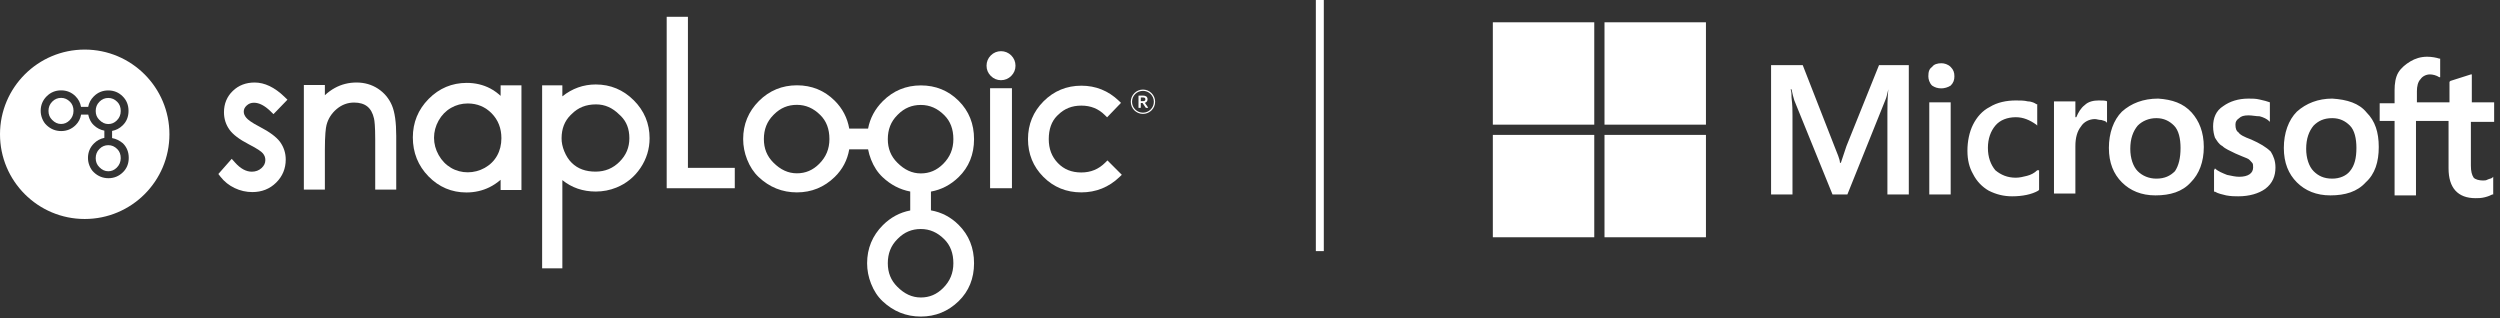
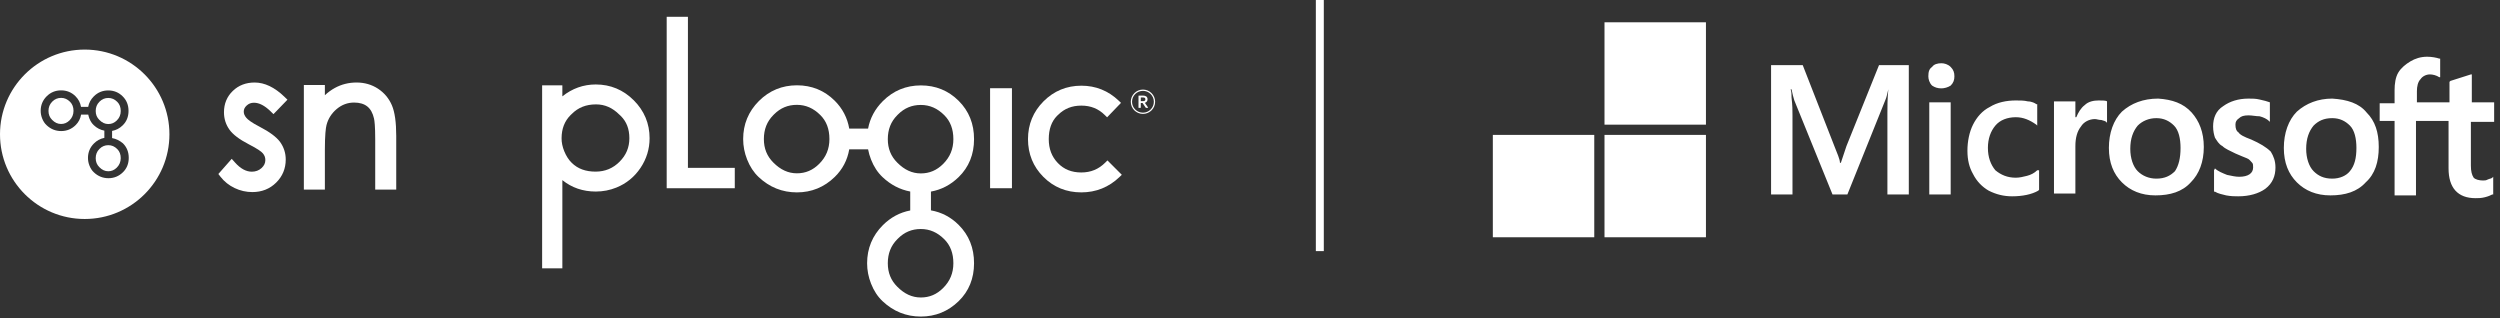
<svg xmlns="http://www.w3.org/2000/svg" width="314" height="40" viewBox="0 0 314 40" fill="none">
  <rect x="0" y="0" width="314" height="40" fill="#333333" stroke="none" />
  <g clip-path="url(#clip0_6_2794)">
    <path d="M14.674 15.126C15.004 14.796 15.164 14.413 15.164 13.941C15.164 13.46 15.021 13.086 14.728 12.793C14.398 12.463 14.033 12.303 13.606 12.303C13.178 12.303 12.813 12.454 12.51 12.757L12.475 12.793C12.172 13.095 12.021 13.478 12.021 13.941C12.021 14.386 12.163 14.752 12.484 15.063C12.822 15.411 13.187 15.58 13.606 15.58C14.024 15.58 14.371 15.428 14.674 15.126Z" fill="white" />
    <path d="M7.675 12.294C7.247 12.294 6.882 12.445 6.58 12.748L6.544 12.784C6.241 13.095 6.09 13.469 6.09 13.932C6.09 14.386 6.241 14.752 6.544 15.054C6.882 15.402 7.256 15.571 7.666 15.571C8.085 15.571 8.432 15.419 8.735 15.117C9.064 14.787 9.224 14.404 9.233 13.932C9.233 13.452 9.091 13.078 8.797 12.784C8.467 12.454 8.102 12.294 7.675 12.294Z" fill="white" />
    <path d="M10.64 6.227C4.764 6.227 0 10.991 0 16.866C0 22.742 4.764 27.505 10.64 27.505C16.517 27.505 21.28 22.742 21.28 16.866C21.28 10.991 16.517 6.227 10.64 6.227ZM15.431 21.643C14.932 22.133 14.318 22.382 13.623 22.382C12.92 22.382 12.305 22.133 11.789 21.643C11.557 21.43 11.37 21.145 11.237 20.806C11.112 20.495 11.05 20.165 11.05 19.836C11.05 19.133 11.299 18.518 11.798 18.02C12.172 17.645 12.608 17.414 13.107 17.316V16.408C12.608 16.319 12.163 16.087 11.78 15.722C11.548 15.508 11.361 15.224 11.228 14.885C11.165 14.725 11.121 14.565 11.085 14.396H10.186C10.097 14.912 9.865 15.357 9.491 15.722C8.993 16.212 8.387 16.461 7.684 16.461C6.98 16.461 6.366 16.212 5.849 15.722C5.618 15.508 5.431 15.224 5.297 14.885C5.172 14.574 5.11 14.244 5.11 13.915C5.11 13.211 5.359 12.597 5.858 12.098C6.357 11.6 6.962 11.35 7.675 11.35C8.387 11.35 8.993 11.6 9.482 12.089C9.856 12.463 10.088 12.909 10.177 13.425H11.076C11.165 12.926 11.406 12.481 11.78 12.107C12.279 11.609 12.884 11.359 13.597 11.359C14.309 11.359 14.915 11.609 15.404 12.098C15.903 12.588 16.143 13.202 16.143 13.932C16.143 14.663 15.894 15.277 15.404 15.749C15.021 16.123 14.576 16.354 14.078 16.443V17.343C14.585 17.432 15.03 17.663 15.431 17.993C15.93 18.483 16.17 19.097 16.17 19.827C16.17 20.557 15.921 21.172 15.431 21.643Z" fill="white" />
    <path d="M13.606 18.233C13.178 18.233 12.813 18.384 12.51 18.687L12.475 18.723C12.172 19.026 12.021 19.408 12.021 19.871C12.021 20.326 12.172 20.691 12.475 20.993C12.813 21.34 13.178 21.51 13.597 21.51C14.015 21.51 14.363 21.358 14.665 21.056C14.995 20.726 15.155 20.343 15.164 19.871C15.164 19.39 15.021 19.017 14.728 18.723C14.398 18.393 14.033 18.233 13.606 18.233Z" fill="white" />
    <path d="M49.224 13.23C48.851 12.36 48.263 11.655 47.477 11.139C46.692 10.625 45.785 10.363 44.78 10.363C43.804 10.363 42.889 10.592 42.061 11.045C41.623 11.283 41.202 11.588 40.804 11.957V10.674H38.164V23.816H40.804V18.85C40.804 16.937 40.916 16.083 41.009 15.708C41.214 14.909 41.648 14.229 42.298 13.684C42.937 13.152 43.667 12.881 44.471 12.881C45.161 12.881 45.72 13.044 46.128 13.368C46.535 13.689 46.818 14.193 46.971 14.87C47.043 15.161 47.127 15.856 47.127 17.523V23.816H49.767V17.067C49.767 15.361 49.584 14.07 49.224 13.23Z" fill="white" />
    <path d="M71.665 14.455C71.74 14.385 71.798 14.334 71.831 14.299C72.626 13.505 73.609 13.116 74.841 13.111H74.863C75.969 13.111 76.93 13.533 77.8 14.405L77.838 14.438C77.864 14.458 77.906 14.501 77.967 14.561C78.694 15.277 79.048 16.193 79.048 17.361C79.048 18.52 78.646 19.485 77.815 20.314C76.984 21.144 76.01 21.55 74.808 21.556C73.557 21.556 72.583 21.201 71.826 20.469C71.437 20.091 71.116 19.597 70.872 19.001C70.643 18.434 70.529 17.886 70.534 17.364C70.54 16.16 70.914 15.206 71.665 14.455ZM79.6 12.597C78.279 11.277 76.673 10.609 74.83 10.609C73.277 10.609 71.868 11.111 70.632 12.102V10.715H68.091V33.701H70.632V22.623C71.812 23.576 73.221 24.058 74.83 24.058C75.734 24.058 76.605 23.889 77.421 23.557C78.668 23.053 79.685 22.224 80.445 21.093C81.204 19.966 81.589 18.709 81.589 17.361C81.589 15.518 80.92 13.915 79.6 12.597Z" fill="white" />
    <path d="M32.629 15.93C31.538 15.369 31.107 15.002 30.932 14.789C30.716 14.531 30.616 14.288 30.616 14.021C30.616 13.729 30.73 13.486 30.979 13.257C31.24 13.014 31.534 12.903 31.903 12.903C32.546 12.903 33.237 13.258 33.959 13.957L34.348 14.336L36.103 12.522L35.712 12.144C34.487 10.962 33.232 10.364 31.982 10.364C30.885 10.364 29.961 10.72 29.235 11.425C28.502 12.135 28.131 13.033 28.131 14.099C28.131 14.914 28.364 15.65 28.822 16.287C29.261 16.901 30.074 17.516 31.237 18.117C32.415 18.717 32.859 19.074 33.019 19.264C33.23 19.518 33.327 19.784 33.327 20.102C33.327 20.49 33.175 20.81 32.85 21.109C32.518 21.411 32.107 21.564 31.628 21.564C30.906 21.564 30.195 21.175 29.513 20.406L29.105 19.948L27.426 21.854L27.702 22.209C28.168 22.806 28.761 23.28 29.467 23.618C30.173 23.955 30.922 24.125 31.694 24.125C32.882 24.125 33.887 23.726 34.683 22.938C35.484 22.149 35.888 21.172 35.888 20.036C35.888 19.221 35.647 18.477 35.17 17.817C34.708 17.198 33.853 16.563 32.629 15.93Z" fill="white" />
-     <path d="M62.976 17.354C62.976 18.169 62.794 18.91 62.432 19.556C62.075 20.193 61.554 20.707 60.886 21.084C59.564 21.827 57.92 21.83 56.654 21.084C56.006 20.703 55.482 20.163 55.097 19.477C54.71 18.789 54.514 18.059 54.514 17.309C54.514 16.552 54.709 15.822 55.091 15.142C55.473 14.463 55.992 13.93 56.634 13.558C57.278 13.184 57.99 12.995 58.751 12.995C59.935 12.995 60.946 13.413 61.754 14.237C62.565 15.064 62.976 16.113 62.976 17.354ZM62.877 10.721V12.04C62.469 11.663 62.031 11.351 61.564 11.104C60.686 10.645 59.697 10.411 58.623 10.411C56.768 10.411 55.157 11.089 53.838 12.423C52.52 13.757 51.852 15.384 51.852 17.26C51.852 19.169 52.514 20.816 53.819 22.154C55.127 23.493 56.728 24.173 58.579 24.173C59.619 24.173 60.593 23.954 61.473 23.52C61.966 23.276 62.436 22.963 62.877 22.583V23.862H65.494V10.721H62.877Z" fill="white" />
    <path d="M86.403 21.082V2.109H83.736V23.642H92.288V21.082H86.403Z" fill="white" />
    <path d="M139.095 20.148L138.818 20.425C137.985 21.257 137.002 21.662 135.812 21.662C134.599 21.662 133.636 21.276 132.87 20.481C132.098 19.679 131.724 18.696 131.724 17.473C131.724 16.234 132.073 15.252 132.762 14.553C132.838 14.493 132.893 14.44 132.911 14.414C133.692 13.641 134.642 13.265 135.812 13.265C136.996 13.265 137.963 13.653 138.77 14.456L139.052 14.735L140.798 12.919L140.514 12.648C139.202 11.398 137.624 10.763 135.82 10.763C133.971 10.763 132.373 11.422 131.074 12.721C129.775 14.022 129.116 15.618 129.116 17.469C129.116 19.338 129.767 20.938 131.055 22.224C132.341 23.511 133.943 24.163 135.812 24.163C137.658 24.163 139.274 23.513 140.61 22.231L140.899 21.953L139.095 20.148Z" fill="white" />
    <path d="M118.458 36.175C117.658 36.976 116.74 37.364 115.655 37.364C114.567 37.364 113.601 36.923 112.698 36.012C111.897 35.213 111.509 34.251 111.509 33.065C111.509 31.84 111.898 30.854 112.698 30.05L112.785 29.963C113.59 29.156 114.53 28.764 115.655 28.764C116.773 28.764 117.737 29.185 118.603 30.05C119.369 30.818 119.743 31.804 119.743 33.065C119.743 34.294 119.322 35.31 118.458 36.175ZM111.509 17.481C111.509 16.257 111.898 15.27 112.698 14.467L112.785 14.379C113.59 13.573 114.53 13.181 115.655 13.181C116.774 13.181 117.738 13.602 118.603 14.467C119.369 15.233 119.743 16.22 119.743 17.481C119.743 18.71 119.322 19.727 118.458 20.592C117.658 21.391 116.74 21.781 115.655 21.781C114.567 21.781 113.601 21.338 112.698 20.427C111.897 19.63 111.509 18.664 111.509 17.481ZM102.891 20.579C102.09 21.38 101.173 21.768 100.088 21.768C99 21.768 98.034 21.325 97.131 20.416C96.331 19.615 95.942 18.651 95.942 17.468C95.942 16.245 96.332 15.259 97.131 14.454L97.219 14.366C98.024 13.56 98.962 13.169 100.088 13.169C101.206 13.169 102.17 13.589 103.037 14.454C103.803 15.22 104.175 16.207 104.175 17.468C104.175 18.697 103.756 19.715 102.891 20.579ZM116.926 26.422V24.062C118.236 23.827 119.405 23.219 120.408 22.242C121.69 20.993 122.34 19.39 122.34 17.483C122.347 15.568 121.697 13.945 120.406 12.661C119.116 11.377 117.52 10.727 115.664 10.727C113.802 10.727 112.192 11.392 110.884 12.701C109.896 13.688 109.277 14.843 109.031 16.151H106.665C106.431 14.8 105.821 13.626 104.839 12.648C103.548 11.366 101.954 10.714 100.098 10.714C98.234 10.714 96.626 11.379 95.317 12.688C94.007 13.998 93.341 15.607 93.341 17.468C93.341 18.339 93.507 19.2 93.834 20.025C94.182 20.911 94.669 21.655 95.281 22.232C96.636 23.514 98.254 24.164 100.088 24.164C101.924 24.164 103.524 23.512 104.841 22.227C105.825 21.269 106.433 20.104 106.665 18.752H109.03C109.113 19.187 109.236 19.617 109.402 20.038C109.75 20.926 110.237 21.669 110.849 22.245C111.866 23.207 113.031 23.813 114.325 24.055V26.435C113.021 26.682 111.868 27.302 110.884 28.284C109.574 29.595 108.909 31.204 108.909 33.065C108.909 33.933 109.075 34.793 109.402 35.621C109.751 36.512 110.238 37.254 110.849 37.828C112.205 39.11 113.822 39.76 115.655 39.76C117.49 39.76 119.09 39.108 120.408 37.825C121.69 36.576 122.34 34.975 122.34 33.066C122.347 31.15 121.697 29.529 120.406 28.245C119.42 27.263 118.251 26.654 116.926 26.422Z" fill="white" />
    <path d="M127.1 11.081H124.355V23.641H127.1V11.081Z" fill="white" />
-     <path d="M125.722 10.072C126.216 10.072 126.663 9.885 127.011 9.536C127.366 9.179 127.546 8.748 127.546 8.254C127.546 7.757 127.36 7.31 127.012 6.961C126.668 6.616 126.211 6.427 125.726 6.427C125.242 6.427 124.786 6.617 124.444 6.961C124.094 7.31 123.91 7.757 123.91 8.254C123.91 8.748 124.089 9.179 124.444 9.536C124.793 9.885 125.235 10.072 125.722 10.072Z" fill="white" />
    <path d="M143.555 11.251C144.398 11.251 145.084 11.937 145.084 12.779C145.084 13.625 144.398 14.307 143.555 14.307C142.709 14.307 142.027 13.625 142.027 12.779C142.027 11.937 142.709 11.251 143.555 11.251ZM143.555 14.151C144.309 14.151 144.924 13.541 144.924 12.779C144.924 12.025 144.309 11.411 143.555 11.411C142.793 11.411 142.183 12.025 142.183 12.779C142.183 13.541 142.793 14.151 143.555 14.151ZM143.795 12.914L144.191 13.491C144.212 13.537 144.191 13.549 144.145 13.549H143.972C143.934 13.549 143.913 13.537 143.888 13.507L143.505 12.939H143.282V13.507C143.282 13.541 143.269 13.549 143.231 13.549H143.05C143.008 13.549 142.995 13.541 142.995 13.507V12.05C142.995 12.017 143.012 12.008 143.05 12.008H143.585C143.842 12.008 144.132 12.109 144.132 12.472C144.132 12.724 143.977 12.863 143.795 12.914ZM143.581 12.703C143.766 12.703 143.859 12.623 143.859 12.472C143.859 12.307 143.762 12.244 143.576 12.244H143.282V12.703H143.581Z" fill="white" />
  </g>
  <line x1="165.77" y1="2.18557e-08" x2="165.77" y2="31.54" stroke="white" />
  <path d="M313.265 15.073C313.265 12.852 313.265 12.852 313.265 12.852C310.46 12.852 310.46 12.852 310.46 12.852C310.46 9.346 310.46 9.346 310.46 9.346C310.343 9.346 310.343 9.346 310.343 9.346C307.772 10.164 307.772 10.164 307.772 10.164C307.655 10.281 307.655 10.281 307.655 10.281C307.655 12.852 307.655 12.852 307.655 12.852C303.564 12.852 303.564 12.852 303.564 12.852C303.564 11.449 303.564 11.449 303.564 11.449C303.564 10.865 303.681 10.281 304.031 9.93C304.265 9.579 304.733 9.346 305.2 9.346C305.551 9.346 306.018 9.462 306.369 9.696C306.486 9.696 306.486 9.696 306.486 9.696C306.486 7.359 306.486 7.359 306.486 7.359C306.369 7.359 306.369 7.359 306.369 7.359C306.018 7.242 305.434 7.125 304.849 7.125C304.031 7.125 303.33 7.359 302.746 7.709C302.161 8.06 301.577 8.527 301.226 9.112C300.875 9.696 300.759 10.514 300.759 11.332C300.759 12.969 300.759 12.969 300.759 12.969C298.888 12.969 298.888 12.969 298.888 12.969C298.888 15.19 298.888 15.19 298.888 15.19C300.759 15.19 300.759 15.19 300.759 15.19C300.759 24.54 300.759 24.54 300.759 24.54C303.447 24.54 303.447 24.54 303.447 24.54C303.447 15.19 303.447 15.19 303.447 15.19C307.538 15.19 307.538 15.19 307.538 15.19C307.538 21.151 307.538 21.151 307.538 21.151C307.538 23.605 308.707 24.891 310.927 24.891C311.278 24.891 311.629 24.891 312.096 24.774C312.564 24.657 312.798 24.54 313.031 24.423C313.148 24.423 313.148 24.423 313.148 24.423C313.148 22.203 313.148 22.203 313.148 22.203C313.031 22.32 313.031 22.32 313.031 22.32C312.914 22.436 312.681 22.436 312.447 22.553C312.213 22.67 312.096 22.67 311.862 22.67C311.395 22.67 310.927 22.553 310.694 22.32C310.46 21.969 310.343 21.501 310.343 20.8C310.343 15.306 310.343 15.306 310.343 15.306H313.265V15.073ZM295.966 18.579C295.966 17.41 295.733 16.358 295.148 15.774C294.564 15.19 293.863 14.839 292.927 14.839C291.876 14.839 291.174 15.19 290.59 15.774C290.005 16.475 289.655 17.41 289.655 18.696C289.655 19.865 290.005 20.917 290.59 21.501C291.174 22.086 291.876 22.436 292.927 22.436C293.863 22.436 294.681 22.086 295.148 21.501C295.733 20.8 295.966 19.865 295.966 18.579ZM297.252 14.138C298.304 15.19 298.772 16.592 298.772 18.462C298.772 20.332 298.304 21.852 297.135 22.904C296.083 24.073 294.564 24.54 292.694 24.54C290.94 24.54 289.538 23.956 288.486 22.904C287.434 21.852 286.85 20.449 286.85 18.579C286.85 16.709 287.434 15.073 288.486 14.021C289.655 12.969 291.174 12.384 292.927 12.384C294.798 12.501 296.317 12.969 297.252 14.138ZM282.759 17.527C281.824 17.177 281.356 16.943 281.122 16.592C280.889 16.475 280.772 16.125 280.772 15.657C280.772 15.306 280.889 15.073 281.239 14.839C281.473 14.605 281.824 14.488 282.408 14.488C282.876 14.488 283.343 14.605 283.811 14.605C284.278 14.722 284.746 14.956 284.979 15.19C285.096 15.306 285.096 15.306 285.096 15.306C285.096 12.852 285.096 12.852 285.096 12.852C284.746 12.735 284.395 12.618 283.811 12.501C283.343 12.384 282.876 12.384 282.408 12.384C281.122 12.384 280.07 12.735 279.252 13.319C278.317 13.904 277.966 14.839 277.966 15.891C277.966 16.475 278.083 16.943 278.2 17.294C278.434 17.644 278.668 18.112 279.135 18.346C279.486 18.696 280.07 18.93 280.772 19.28C281.356 19.514 281.824 19.748 282.174 19.865C282.525 19.982 282.642 20.216 282.876 20.449C282.992 20.566 282.992 20.8 282.992 21.034C282.992 21.735 282.408 22.203 281.239 22.203C280.772 22.203 280.304 22.086 279.72 21.969C279.135 21.735 278.551 21.501 278.2 21.151C278.083 21.384 278.083 21.384 278.083 21.384C278.083 24.073 278.083 24.073 278.083 24.073C278.2 24.073 278.2 24.073 278.2 24.073C278.551 24.306 279.135 24.423 279.603 24.54C280.187 24.657 280.772 24.657 281.122 24.657C282.525 24.657 283.694 24.306 284.512 23.722C285.447 23.021 285.798 22.086 285.798 21.034C285.798 20.216 285.564 19.631 285.213 19.047C284.629 18.462 283.811 17.995 282.759 17.527ZM273.876 18.579C273.876 17.41 273.642 16.358 273.057 15.774C272.473 15.19 271.772 14.839 270.837 14.839C269.902 14.839 269.083 15.19 268.499 15.774C267.915 16.475 267.564 17.41 267.564 18.696C267.564 19.865 267.915 20.917 268.499 21.501C269.083 22.086 269.902 22.436 270.837 22.436C271.889 22.436 272.59 22.086 273.174 21.501C273.642 20.8 273.876 19.865 273.876 18.579ZM275.278 14.138C276.213 15.19 276.798 16.592 276.798 18.462C276.798 20.332 276.213 21.852 275.161 22.904C274.109 24.073 272.59 24.54 270.72 24.54C268.967 24.54 267.564 23.956 266.512 22.904C265.46 21.852 264.876 20.449 264.876 18.579C264.876 16.709 265.46 15.073 266.512 14.021C267.681 12.969 269.2 12.384 271.07 12.384C272.824 12.501 274.226 12.969 275.278 14.138ZM263.59 12.618C263.006 12.618 262.304 12.735 261.837 13.203C261.369 13.553 261.019 14.138 260.785 14.722C260.668 14.722 260.668 14.722 260.668 14.722C260.668 12.735 260.668 12.735 260.668 12.735C257.98 12.735 257.98 12.735 257.98 12.735C257.98 24.306 257.98 24.306 257.98 24.306C260.668 24.306 260.668 24.306 260.668 24.306C260.668 18.346 260.668 18.346 260.668 18.346C260.668 17.294 260.902 16.475 261.369 15.891C261.72 15.306 262.421 14.956 263.122 14.956C263.356 14.956 263.59 15.073 263.941 15.073C264.291 15.19 264.408 15.19 264.525 15.306C264.642 15.423 264.642 15.423 264.642 15.423C264.642 12.735 264.642 12.735 264.642 12.735C264.525 12.618 264.057 12.618 263.59 12.618ZM254.707 12.735C254.239 12.618 253.772 12.618 253.187 12.618C252.019 12.618 250.85 12.852 249.915 13.436C248.98 13.904 248.278 14.722 247.811 15.657C247.343 16.592 247.109 17.761 247.109 18.93C247.109 20.099 247.343 21.034 247.811 21.852C248.278 22.787 248.98 23.488 249.798 23.956C250.733 24.423 251.668 24.657 252.72 24.657C254.006 24.657 255.174 24.423 255.993 23.956C256.109 23.839 256.109 23.839 256.109 23.839C256.109 21.384 256.109 21.384 256.109 21.384C255.876 21.384 255.876 21.384 255.876 21.384C255.525 21.735 255.058 21.969 254.59 22.086C254.122 22.203 253.655 22.32 253.187 22.32C252.135 22.32 251.317 21.969 250.616 21.384C250.032 20.683 249.681 19.748 249.681 18.579C249.681 17.41 250.032 16.475 250.616 15.774C251.2 15.073 252.135 14.722 253.187 14.722C254.122 14.722 254.941 15.073 255.759 15.657C255.876 15.774 255.876 15.774 255.876 15.774C255.876 13.086 255.876 13.086 255.876 13.086C255.759 13.086 255.759 13.086 255.759 13.086C255.642 12.969 255.174 12.735 254.707 12.735ZM243.837 7.943C243.369 7.943 242.902 8.06 242.668 8.41C242.317 8.644 242.2 8.995 242.2 9.579C242.2 9.93 242.317 10.398 242.668 10.748C243.019 10.982 243.369 11.099 243.837 11.099C244.187 11.099 244.655 10.982 245.006 10.748C245.356 10.398 245.473 10.047 245.473 9.579C245.473 9.112 245.356 8.761 245.006 8.41C244.655 8.06 244.187 7.943 243.837 7.943ZM242.317 24.423C245.006 24.423 245.006 24.423 245.006 24.423C245.006 12.852 245.006 12.852 245.006 12.852C242.317 12.852 242.317 12.852 242.317 12.852V24.423ZM236.006 8.177C239.746 8.177 239.746 8.177 239.746 8.177C239.746 24.423 239.746 24.423 239.746 24.423C237.058 24.423 237.058 24.423 237.058 24.423C237.058 14.138 237.058 14.138 237.058 14.138C237.058 13.436 237.058 12.384 237.174 11.216C237.058 11.683 236.941 12.268 236.824 12.501C232.032 24.423 232.032 24.423 232.032 24.423C230.162 24.423 230.162 24.423 230.162 24.423C225.369 12.618 225.369 12.618 225.369 12.618C225.252 12.268 225.136 11.8 225.019 11.216C224.902 11.216 224.902 11.216 224.902 11.216C225.019 11.566 225.019 11.8 225.019 12.268C225.136 13.203 225.136 13.904 225.136 14.488C225.136 24.423 225.136 24.423 225.136 24.423C222.447 24.423 222.447 24.423 222.447 24.423C222.447 8.177 222.447 8.177 222.447 8.177C226.421 8.177 226.421 8.177 226.421 8.177C230.395 18.346 230.395 18.346 230.395 18.346C230.746 19.28 231.097 19.982 231.097 20.449C231.213 20.449 231.213 20.449 231.213 20.449C231.915 18.346 231.915 18.346 231.915 18.346L236.006 8.177Z" fill="white" />
-   <path d="M200.24 2.8H187.5V15.657H200.24V2.8Z" fill="white" />
+   <path d="M200.24 2.8H187.5H200.24V2.8Z" fill="white" />
  <path d="M214.266 2.8H201.525V15.657H214.266V2.8Z" fill="white" />
  <path d="M200.24 16.943H187.5V29.8H200.24V16.943Z" fill="white" />
  <path d="M214.266 16.943H201.525V29.8H214.266V16.943Z" fill="white" />
  <defs>
    <clipPath id="clip0_6_2794">
      <rect width="145.084" height="38.108" fill="white" transform="translate(0 1.892)" />
    </clipPath>
  </defs>
</svg>